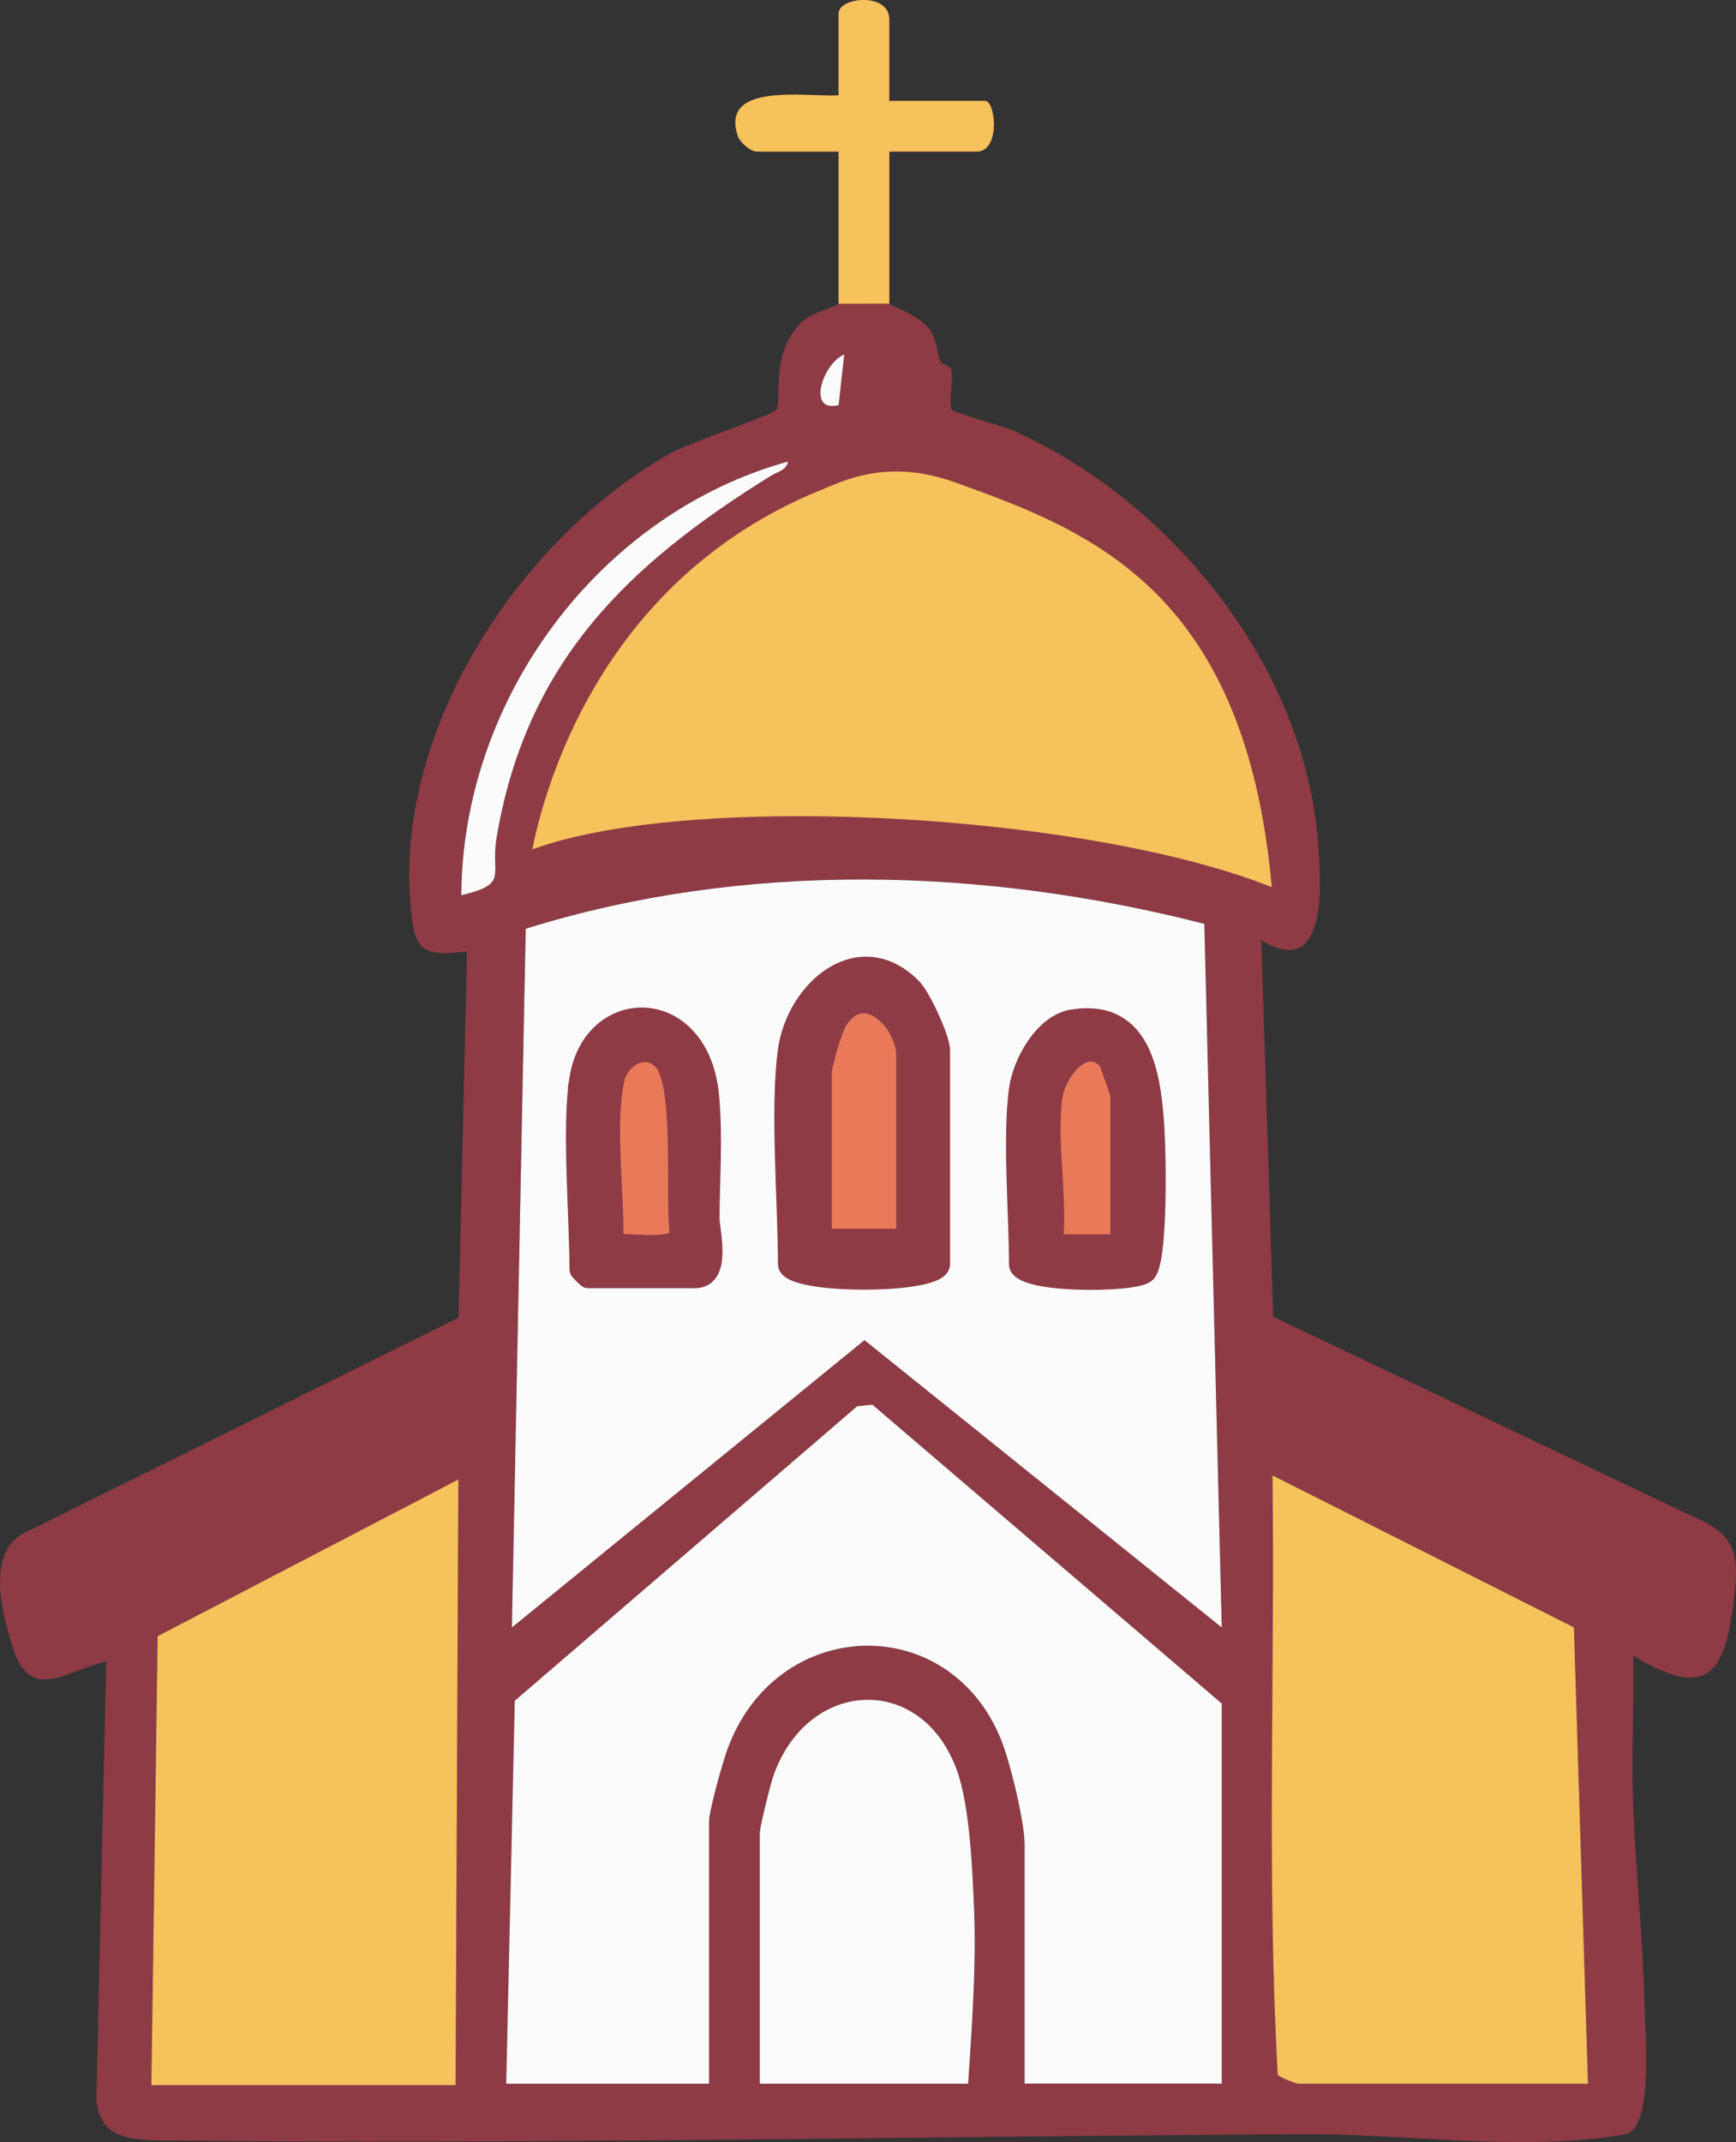
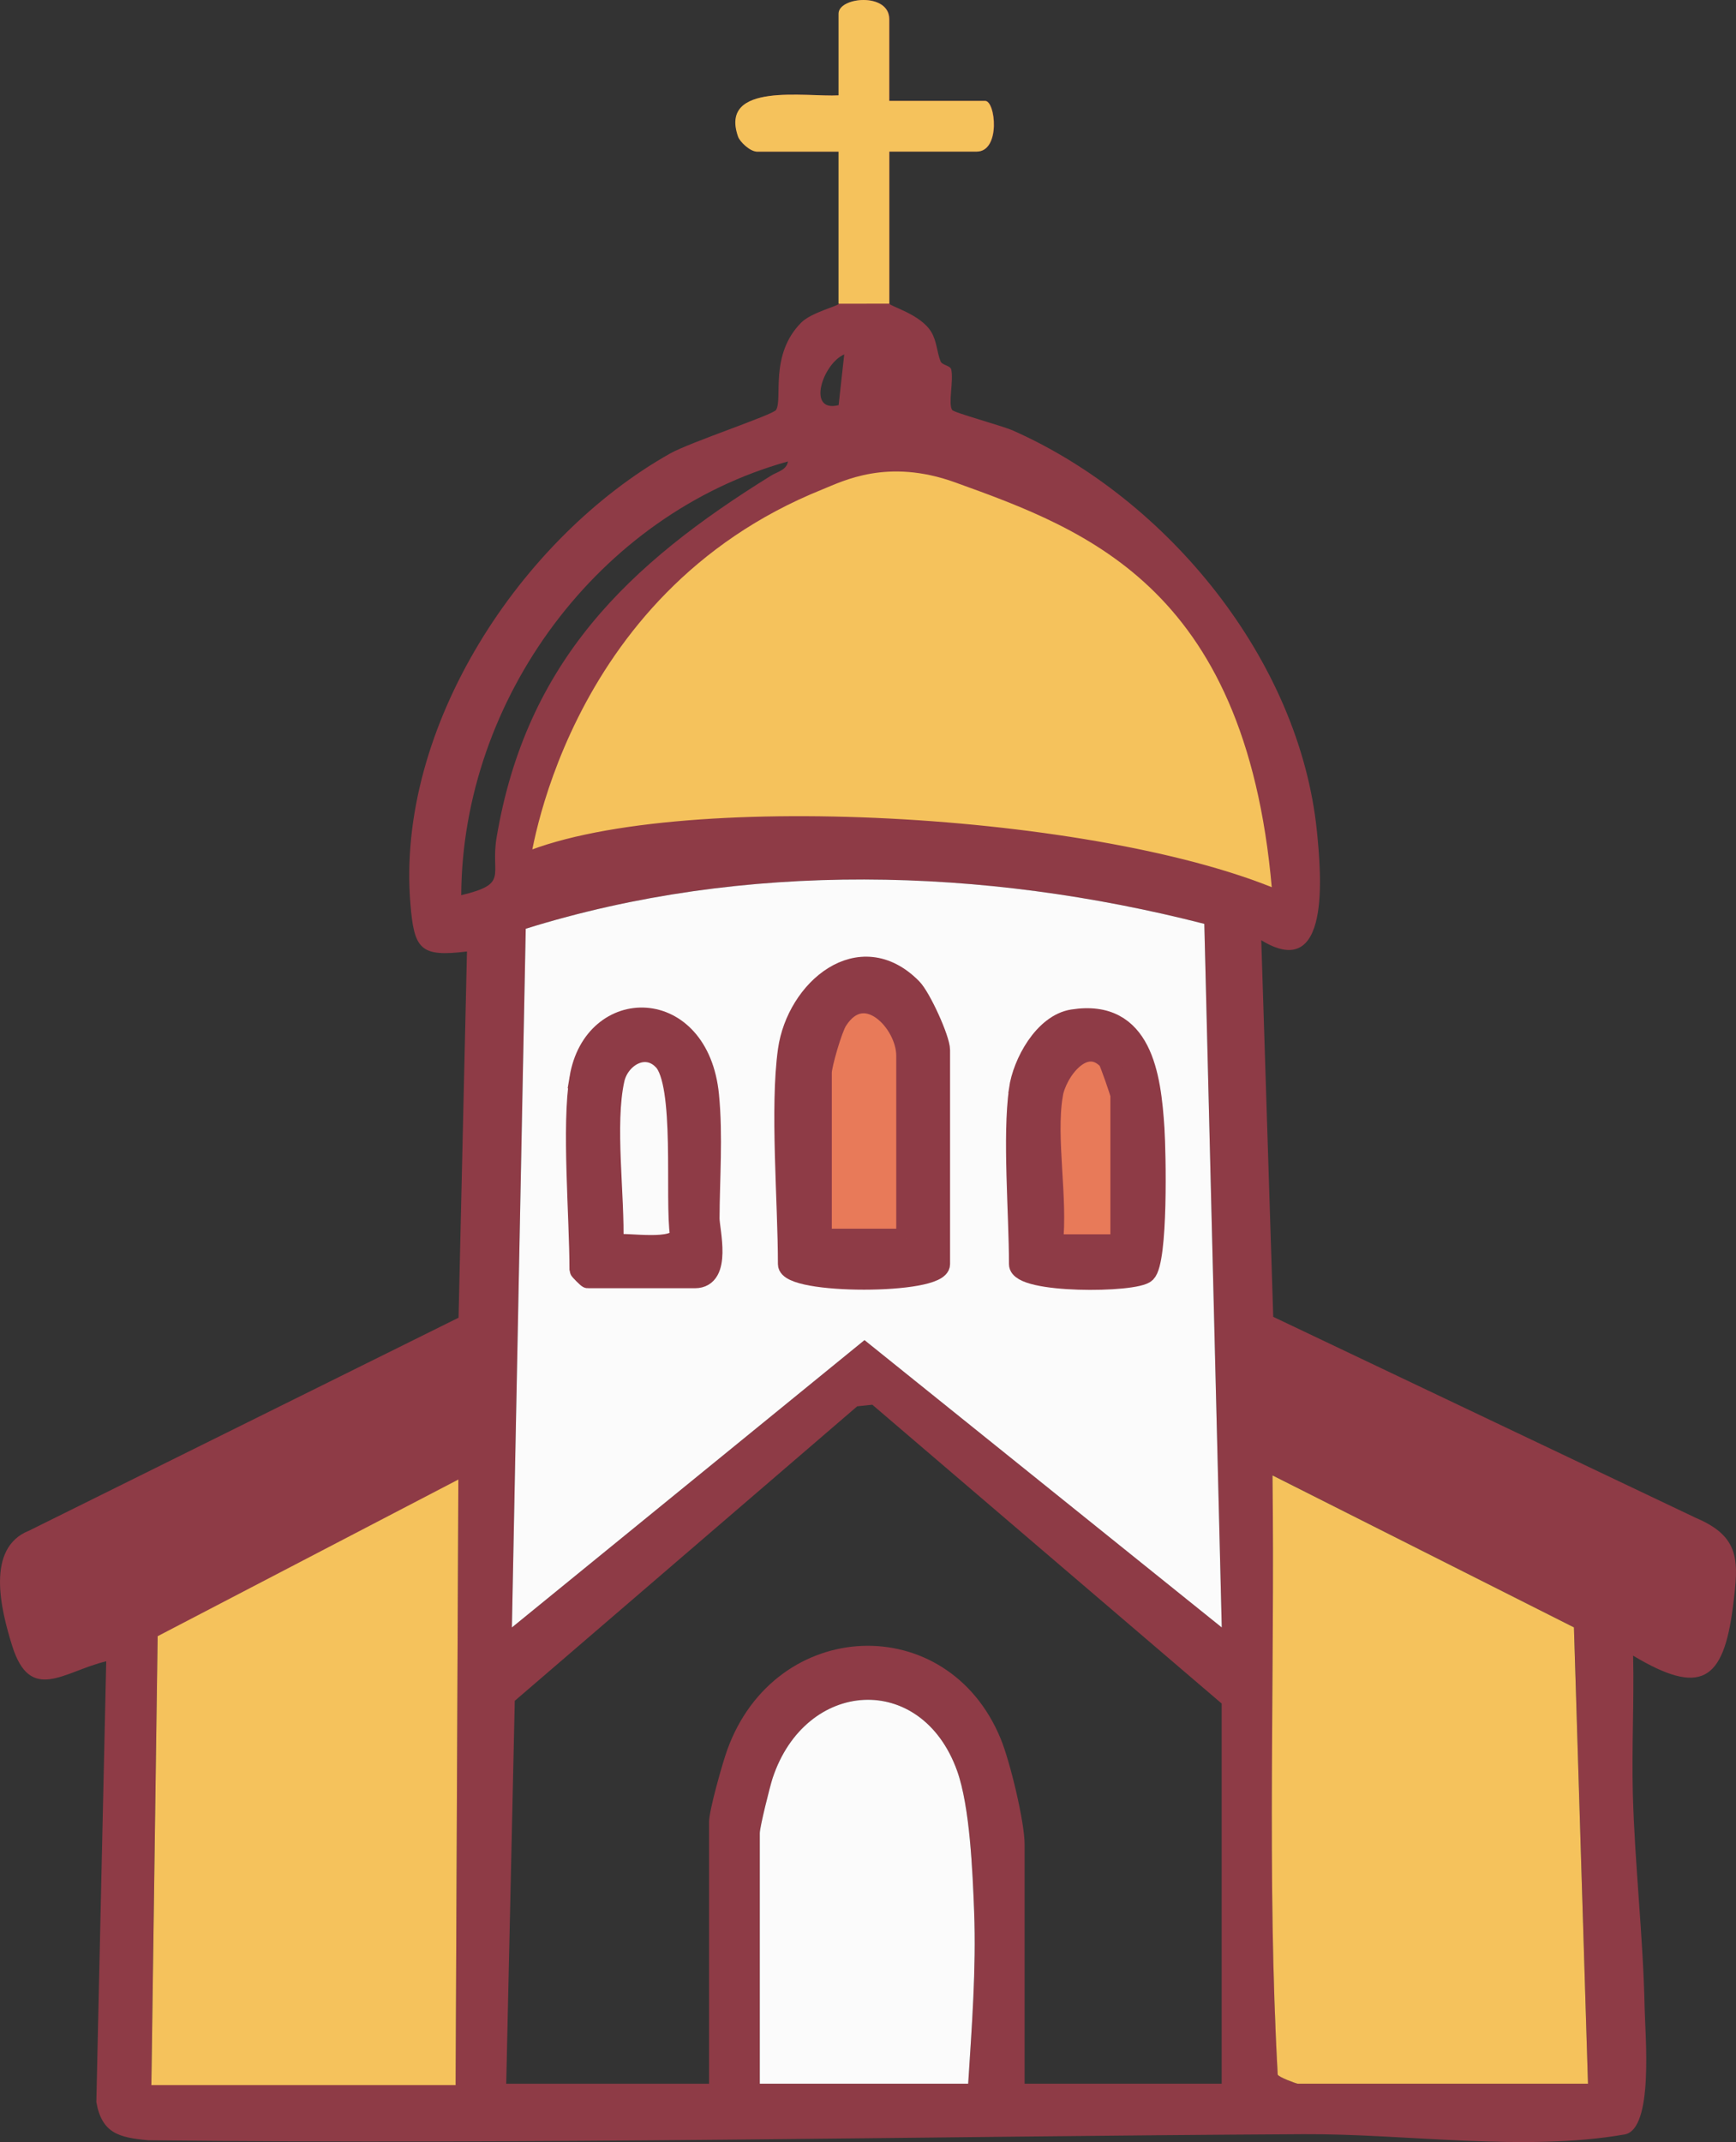
<svg xmlns="http://www.w3.org/2000/svg" id="_Слой_2" data-name="Слой 2" viewBox="0 0 259.67 320.33">
  <rect x="0" y="0" width="259.67" height="320.33" fill="#333333" stroke="none" />
  <defs>
    <style> .cls-1, .cls-2 { fill: #f5c25c; } .cls-3 { fill: #e87a59; } .cls-3, .cls-4, .cls-2 { stroke: #8e3b46; stroke-miterlimit: 10; stroke-width: 3px; } .cls-4, .cls-5 { fill: #8e3b46; } .cls-6 { fill: #fbfbfb; } </style>
  </defs>
  <g id="_Слой_1-2" data-name="Слой 1">
    <g>
      <path class="cls-5" d="M253.55,226.94l-63.1-30.01-1.79-56.32c10.43,6.38,8.97-9.83,8.32-16.33-2.61-25.63-22.37-49.65-45.43-59.88-1.72-.76-8.87-2.68-9.13-3.09-.62-.94.24-4.36-.13-6.04-.13-.62-1.36-.64-1.6-1.23-.56-1.41-.55-2.96-1.37-4.36-1.6-2.71-6.27-3.88-6.27-4.27v-22.74h13.06c3.63,0,2.83-7.62,1.27-7.58h-14.33V2.88c0-4.05-7.58-3.35-7.58-.83v12.21c-4.79.28-17.92-2.07-15.04,6.18.26.74,1.71,2.18,2.82,2.24h12.22v22.74c0,.32-4.11,1.3-5.62,2.82-4.8,4.82-2.74,11.45-3.77,13.07-.46.73-12.81,4.81-15.83,6.5-22.39,12.6-41.05,40.96-38.86,67.36.56,6.82,1.46,7.98,8.46,7.12l-1.26,54.77L4.36,228.9c-6.54,2.57-4.23,11.8-2.55,17.19,2.72,8.75,7.75,3.85,14.08,2.35l-1.48,65.92c.83,4.71,3.45,5.31,7.78,5.71,57.57.66,115.29-.59,172.74-.91,15.37-.09,33.01,2.67,48.08.04,4.39-.77,3.07-14.88,2.99-19-.21-10.52-1.48-21.43-1.76-31.93-.18-6.88.2-13.81.04-20.67,10.08,6.03,13.52,3.9,14.94-7.38.86-6.75,1.17-10.43-5.67-13.27ZM68.14,311.61H22.63l.94-66.82,44.99-23.32-.41,90.14ZM126.28,53l-.84,7.59c-4.83,1.19-2.38-6.21.84-7.59ZM68.99,133.87c.16-29.37,20.57-57,48.87-64.86-.19,1.29-1.61,1.55-2.51,2.11-21.38,13.24-36.65,27.85-41.07,54.13-.96,5.72,1.92,6.9-5.28,8.62ZM144.83,311.61h-31.18v-37.48c0-.9,1.49-6.89,1.91-8.19,4.91-14.88,22.27-16.02,27.61-1.1,1.91,5.36,2.31,15.06,2.54,21.04.32,8.61-.35,17.2-.89,25.73ZM182.75,311.61h-29.49v-35.79c0-3.37-2.19-12.45-3.58-15.8-7.94-19.3-33.7-18.27-40.9,1.67-.73,2.02-2.72,9.07-2.72,10.76v39.17h-30.34l1.28-57.27,51.22-44.04,2.26-.24,52.26,44.69v56.85ZM129.31,200.41l-52.74,42.97,2.07-104.49c32.72-10.2,68.47-9.19,101.5-.73l2.61,105.21-53.44-42.97ZM194.13,311.61c-.23,0-2.91-1-3-1.36-1.64-29.79-.41-59.76-.78-89.62l45.09,22.74,2.09,68.24h-43.4Z" />
      <path class="cls-6" d="M144.83,311.61h-31.18v-37.48c0-.9,1.49-6.89,1.91-8.19,4.91-14.88,22.27-16.02,27.61-1.1,1.91,5.36,2.31,15.06,2.54,21.04.32,8.61-.35,17.2-.89,25.73Z" />
      <path class="cls-6" d="M182.75,243.38l-53.44-42.97-52.74,42.97,2.07-104.49c32.72-10.2,68.47-9.19,101.5-.73l2.61,105.21Z" />
-       <path class="cls-6" d="M182.75,254.75v56.85h-29.49v-35.79c0-3.37-2.19-12.45-3.58-15.8-7.94-19.3-33.7-18.27-40.9,1.67-.73,2.02-2.72,9.07-2.72,10.76v39.17h-30.34l1.28-57.27,51.22-44.04,2.26-.24,52.26,44.69Z" />
-       <path class="cls-6" d="M126.28,53l-.84,7.59c-4.83,1.19-2.38-6.21.84-7.59Z" />
-       <path class="cls-6" d="M117.86,69.02c-.19,1.29-1.61,1.55-2.51,2.11-21.38,13.24-36.65,27.85-41.07,54.13-.96,5.72,1.92,6.9-5.28,8.62.16-29.37,20.57-57,48.87-64.86Z" />
      <path class="cls-1" d="M125.43,45.42v-22.74h-12.22c-1.1-.06-2.55-1.5-2.81-2.24-2.89-8.25,10.25-5.9,15.03-6.18V2.04c0-2.51,7.58-3.21,7.58.84v12.21h14.33c1.57-.04,2.36,7.58-1.26,7.58h-13.06v22.74M237.53,311.61l-2.1-68.24-45.09-22.73c.37,29.85-.87,59.83.78,89.61.09.36,2.78,1.36,3,1.36h43.4ZM22.64,311.82h45.51l.41-90.56-44.98,23.43-.94,67.13Z" />
      <path class="cls-4" d="M117.86,157.04c1.29-9.09,10.73-17.16,18.54-9.27,1.36,1.37,4.21,7.62,4.21,9.27v32.01c0,3.09-22.75,3.09-22.75,0,0-9.26-1.21-23.46,0-32.01ZM135.56,185.25v-27.38c0-4.97-6.27-11.56-10.3-5.24-.77,1.2-2.34,6.63-2.34,7.77v24.85h12.64Z" />
      <path class="cls-4" d="M152.41,162.93c.55-3.93,3.72-9.81,8.06-10.48,10.39-1.63,11.7,8.39,12.21,16.34.23,3.59.56,19.72-1.28,21.54-1.55,1.54-18.98,1.66-18.98-1.28,0-7.61-.99-19.07,0-26.11ZM157.47,163.77c-1.07,6.47.79,15.54,0,22.32h10.11v-22.32c0-.28-1.66-5.05-1.88-5.28-3.54-3.7-7.65,1.72-8.24,5.28Z" />
      <path class="cls-4" d="M86.68,161.25c2.07-12.49,17.89-12.5,19.37,2.54.6,6.1.1,12.5.08,18.43,0,1.75,1.89,8.93-2.18,8.93h-16.01c-.09,0-1.26-1.17-1.26-1.26,0-7.92-1.18-21.55,0-28.64ZM99.12,158.5c-2.69-2.69-6.48-.34-7.2,2.92-1.5,6.74.06,17.52-.17,24.66,2.09-.32,9.38,1.07,9.97-1.33-.83-5.35.84-22.82-2.59-26.25Z" />
      <path class="cls-3" d="M135.56,185.25h-12.64v-24.85c0-1.14,1.57-6.57,2.34-7.77,4.04-6.32,10.3.27,10.3,5.24v27.38Z" />
      <path class="cls-3" d="M157.47,163.77c.59-3.56,4.7-8.98,8.24-5.28.22.23,1.88,5,1.88,5.28v22.32h-10.11c.79-6.78-1.07-15.85,0-22.32Z" />
-       <path class="cls-3" d="M99.12,158.5c3.43,3.43,1.76,20.9,2.59,26.25-.58,2.4-7.87,1.01-9.97,1.33.23-7.14-1.33-17.92.17-24.66.72-3.26,4.52-5.61,7.2-2.92Z" />
      <path class="cls-2" d="M77.7,129.43c22.15-10.11,87.27-6.47,114.22,5.59-3.38-47.96-28.52-57.07-48.57-64.3-10.69-3.85-17.8-.17-20.9,1.08-39.86,16.03-44.75,57.64-44.75,57.64Z" />
    </g>
  </g>
</svg>